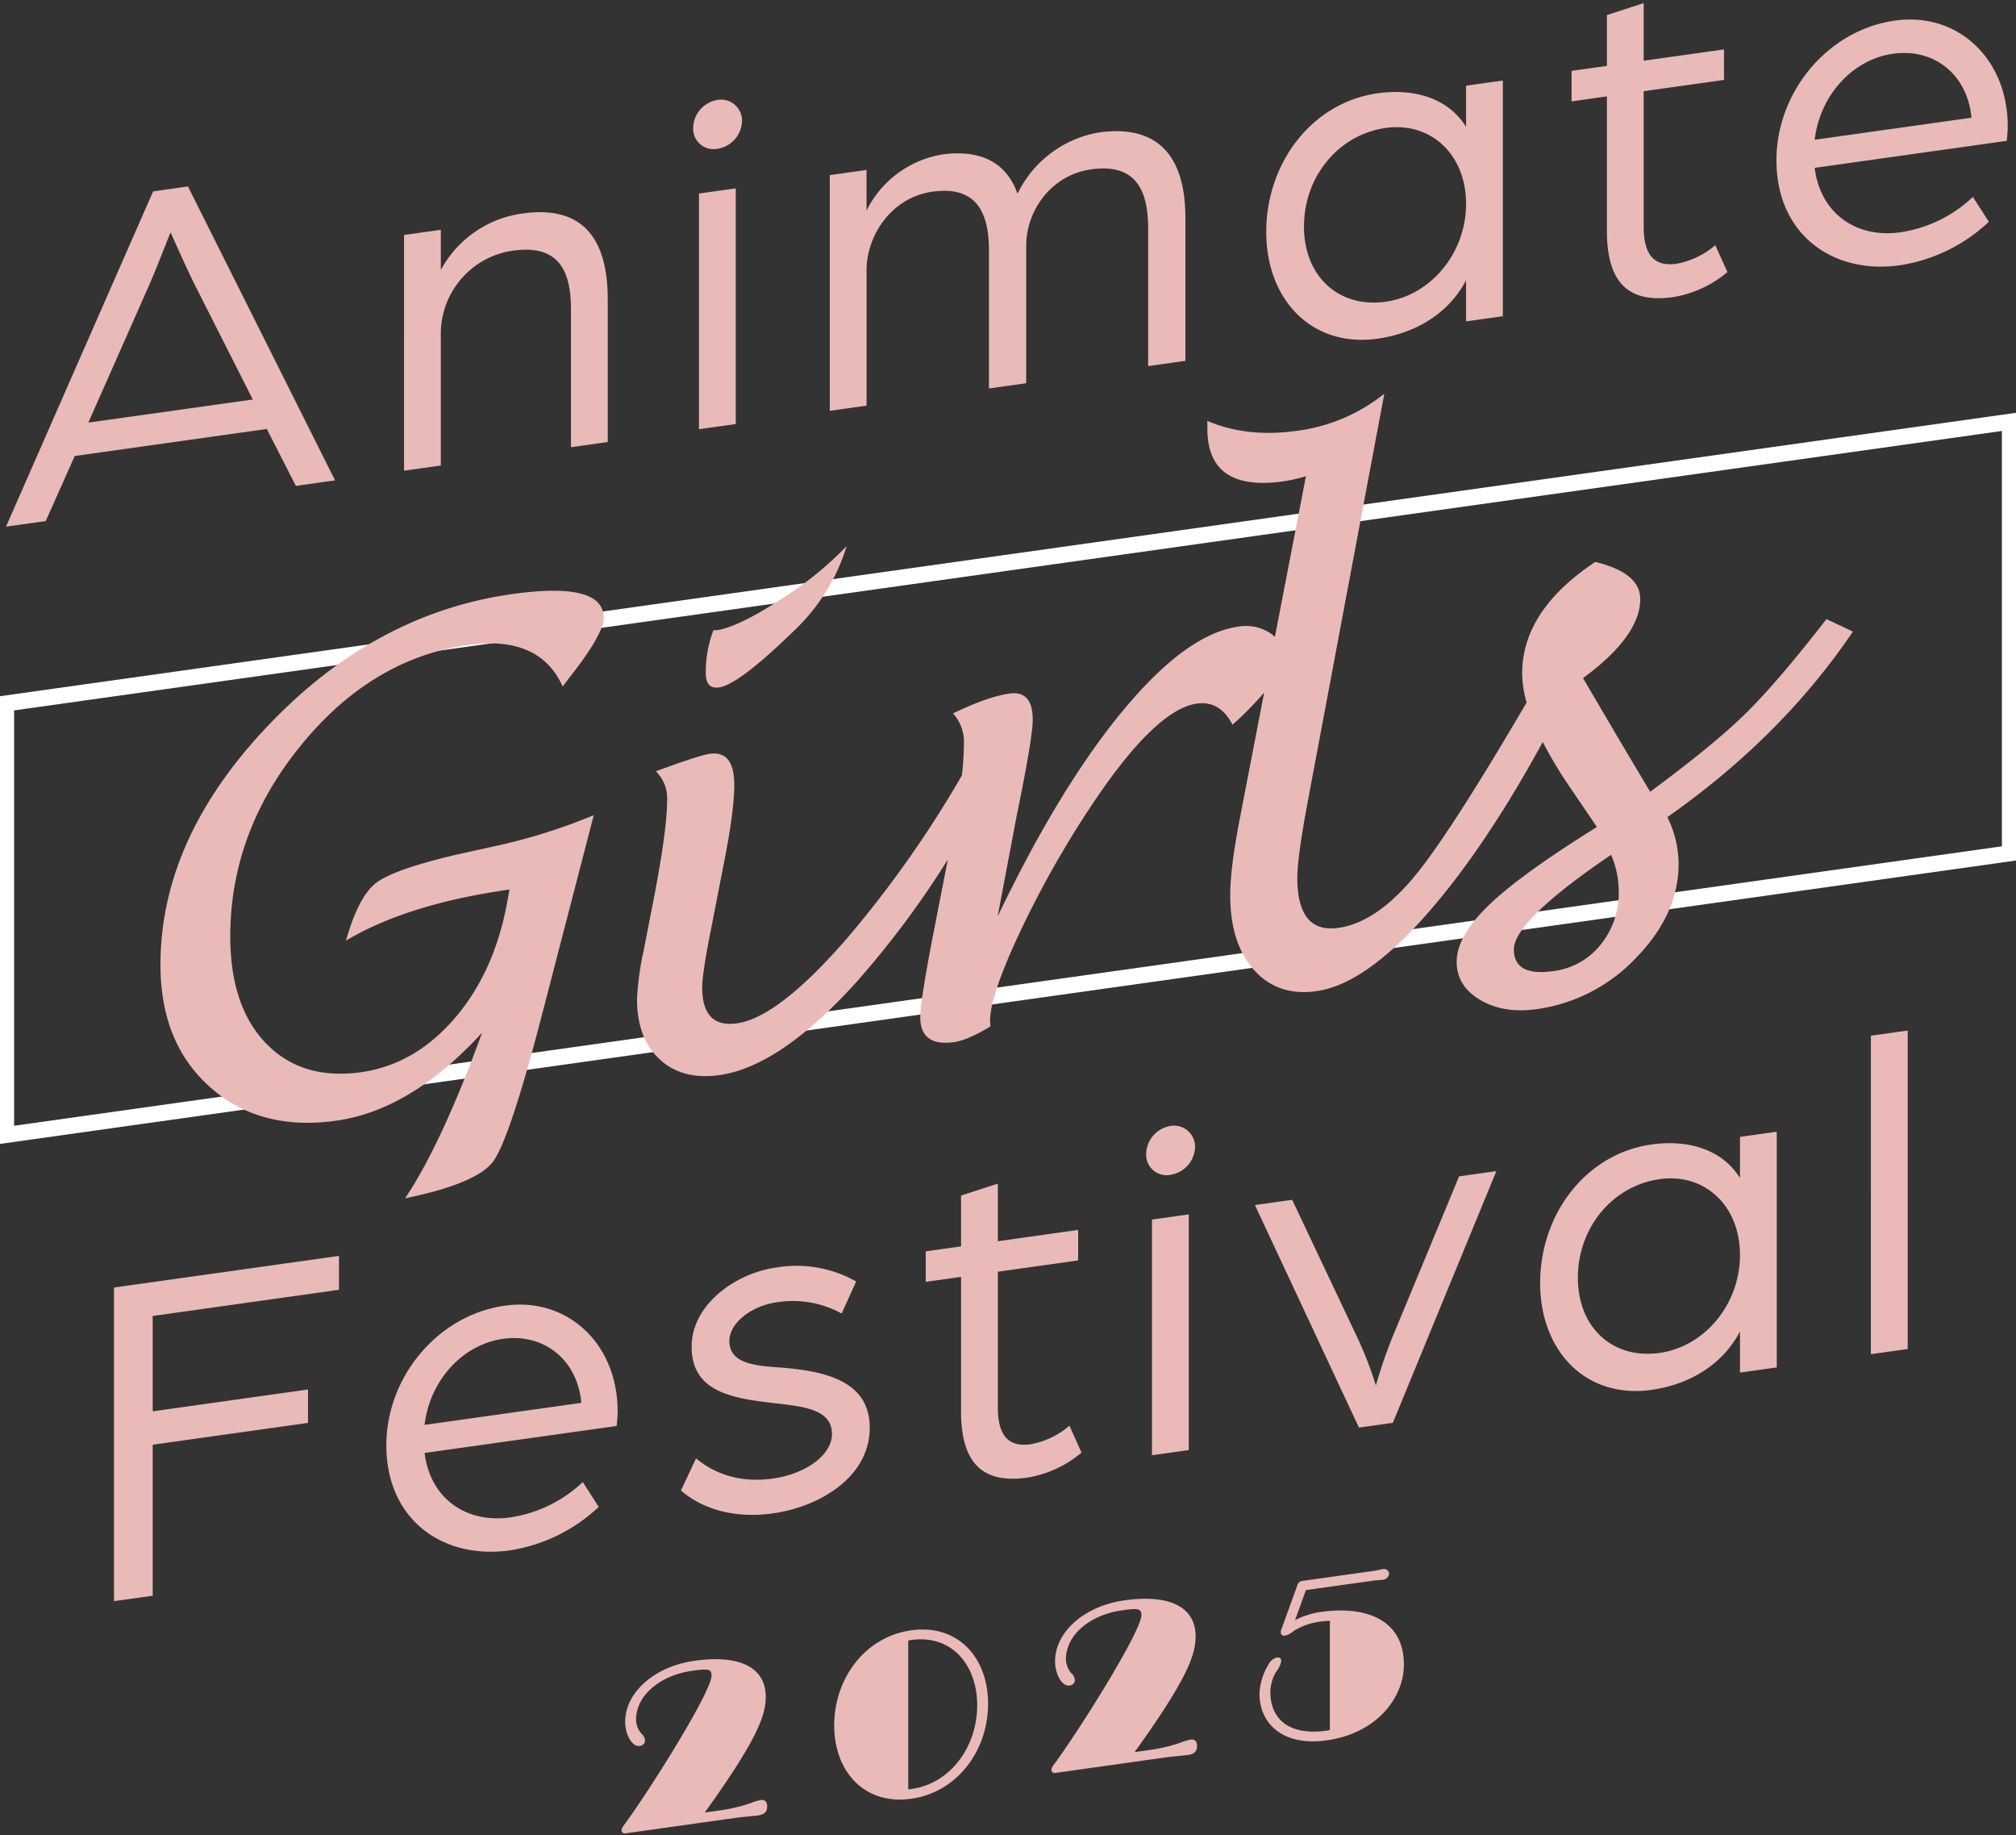
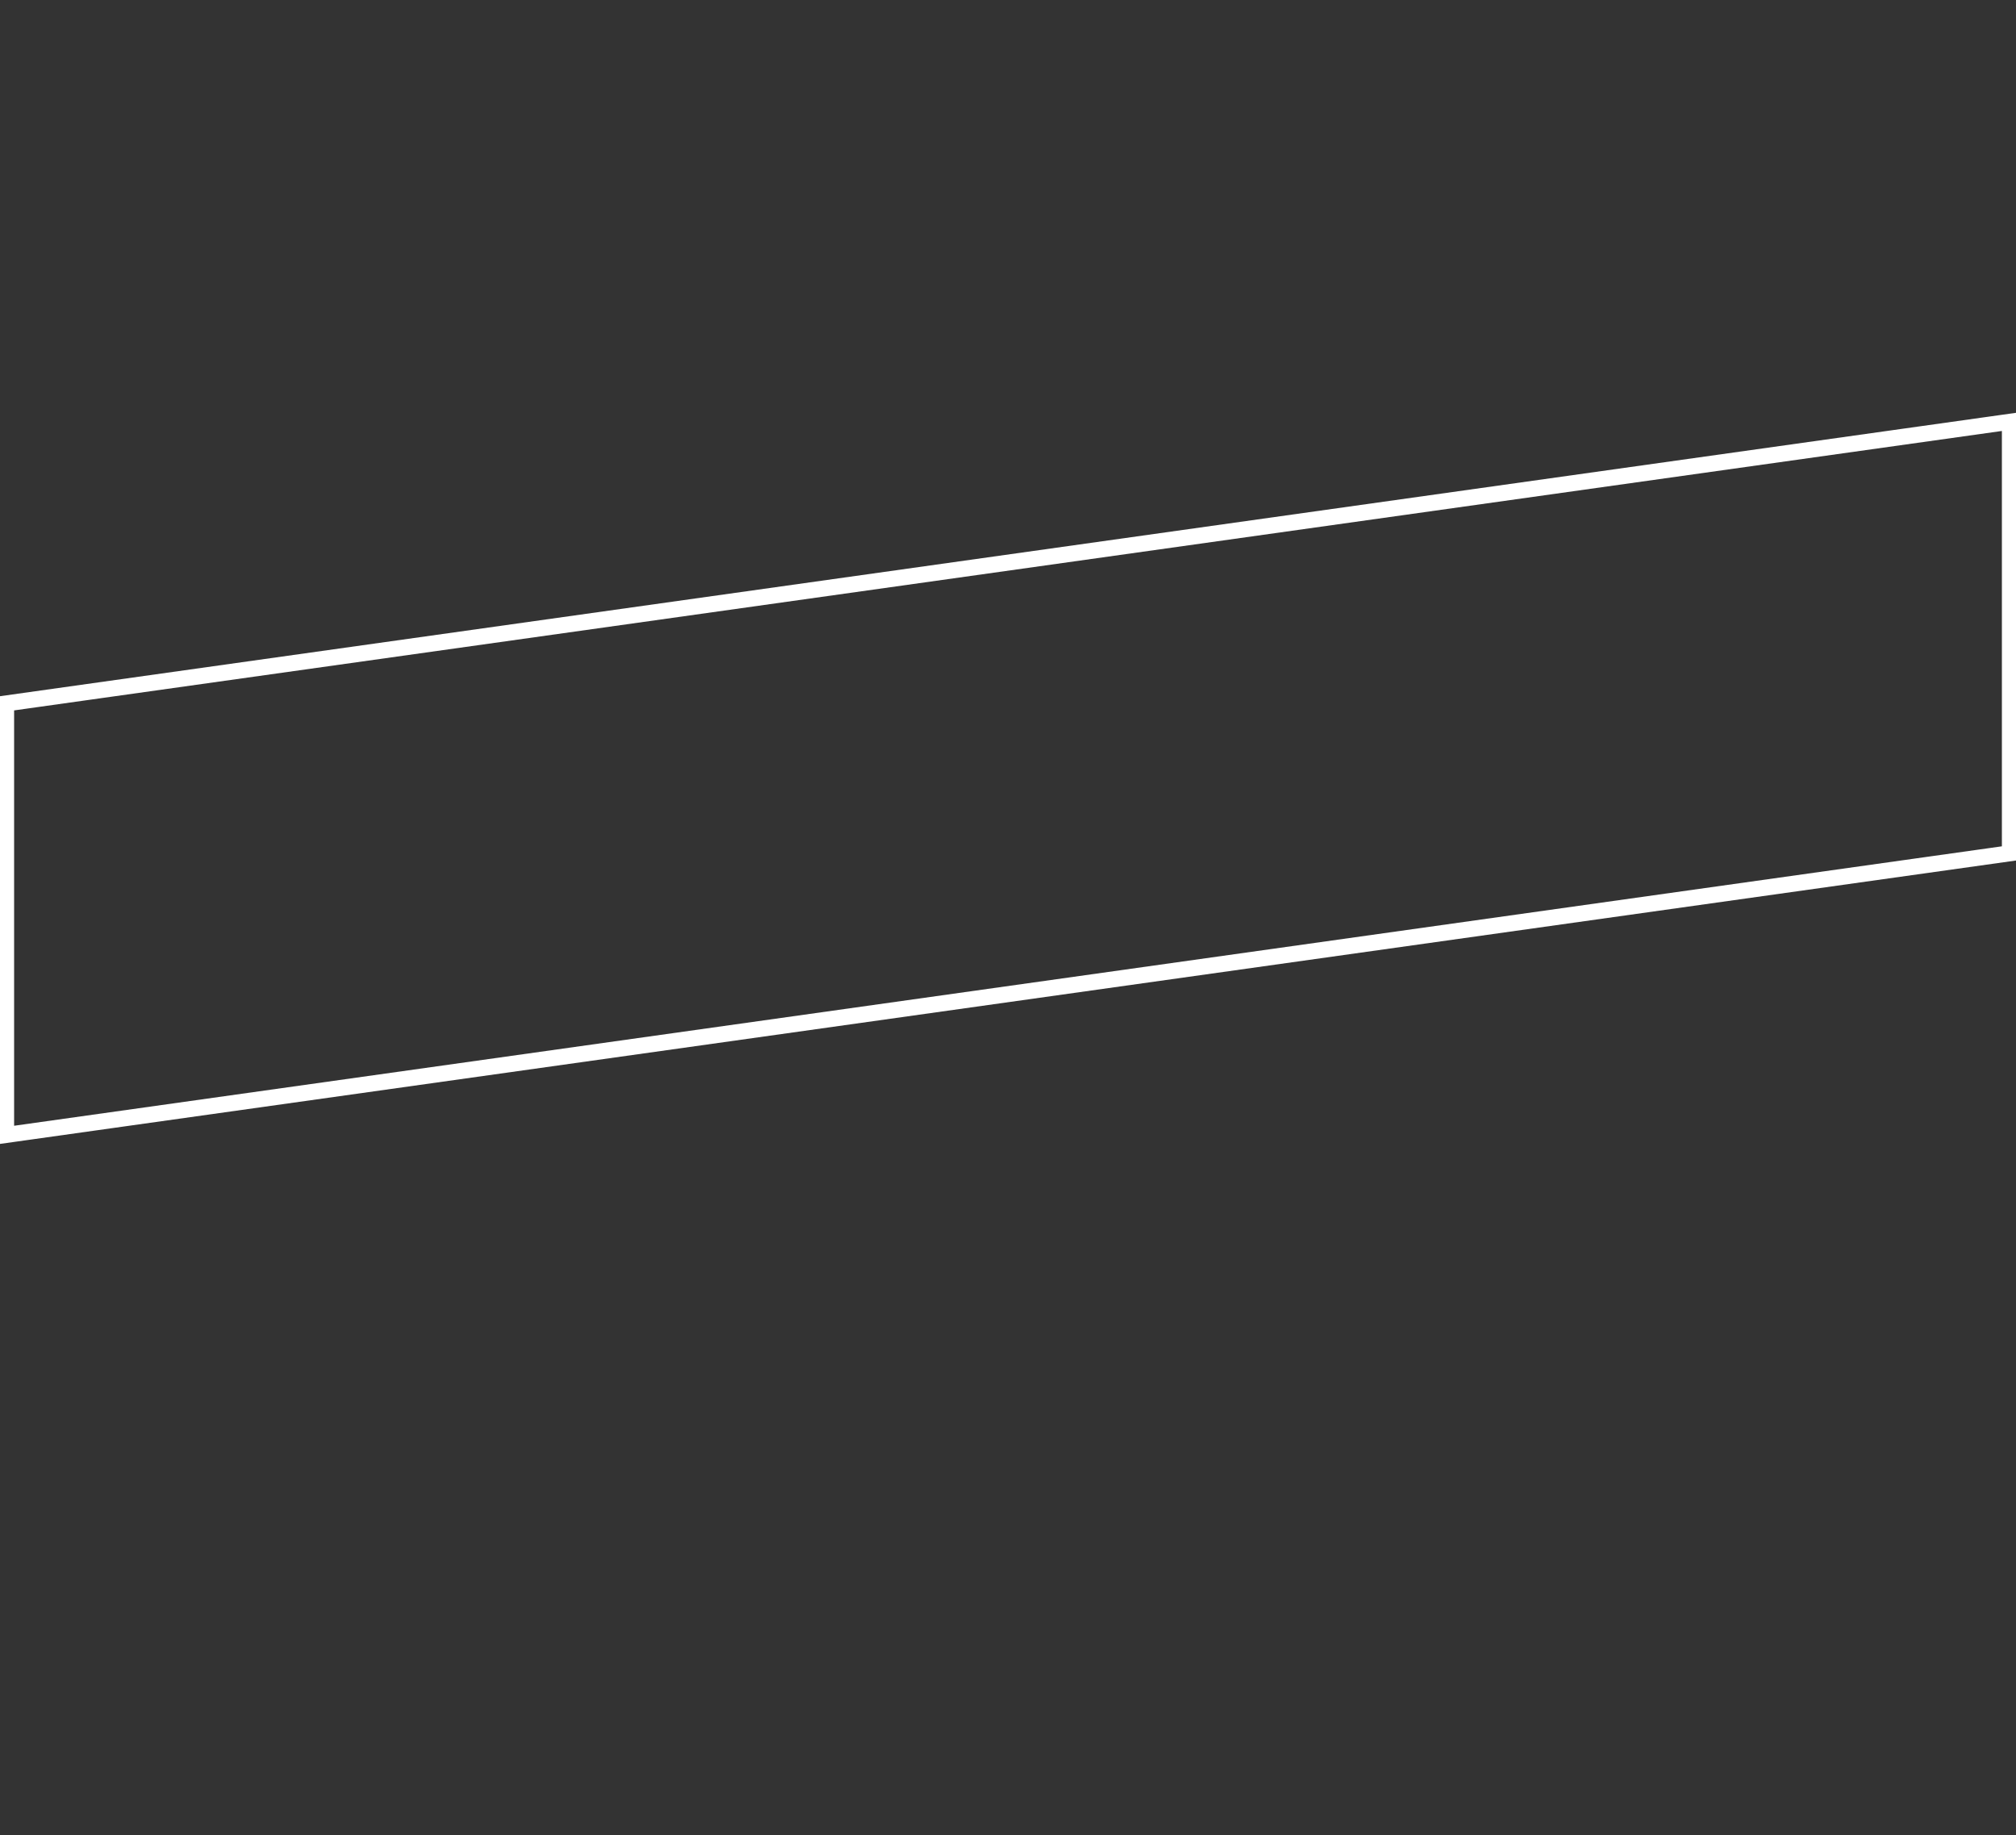
<svg xmlns="http://www.w3.org/2000/svg" width="500" height="455" viewBox="0 0 500 455">
  <rect x="0" y="0" width="500" height="455" fill="#333333" stroke="none" />
  <defs>
    <style>
      .cls-1 {
        fill: #fff;
        stroke: #fff;
        stroke-width: 1px;
      }

      .cls-1, .cls-2 {
        fill-rule: evenodd;
      }

      .cls-2 {
        fill: #eabab9;
      }
    </style>
  </defs>
  <path id="長方形_1" data-name="長方形 1" class="cls-1" d="M0,173.135l500-70.27v110L0,283.135v-110Zm3,2.579,494-69.428v104L3,279.714v-104Z" />
-   <path id="_2025" data-name="2025" class="cls-2" d="M497.709,34.922l-47.642,6.7c1.44,11.439,10.44,17.494,21.241,15.976a33.2,33.2,0,0,0,18-8.77l3.96,6.164a41.311,41.311,0,0,1-22.081,10.784c-16.561,2.328-30.6-7.58-30.6-26.061,0-16.921,12.721-32.27,29.4-34.614,15.6-2.193,27.961,9.511,27.961,26.192C497.949,32.969,497.709,34.8,497.709,34.922Zm-28.2-21.6c-9.961,1.4-18.121,10.227-19.441,21.333l38.882-5.464C487.989,18.527,479.708,11.891,469.508,13.324ZM459.552,156.6q-17.639,26.1-46.02,46.007a26.569,26.569,0,0,1,2.79,11.5q0,12.552-10.5,23.337a41.741,41.741,0,0,1-24.609,12.77q-8.286,1.164-14.109-2.283t-5.824-9.435q0-6.4,8-14.085t26.783-19.35l-6.563-9.66a108.137,108.137,0,0,1-6.871-11.414q-12.834,23.53-25.76,39.174-17.145,20.744-30.351,22.6-9.6,1.35-15.5-5.245t-5.906-18.57q0-6.726,2.46-19.377l5.962-30.854a80.725,80.725,0,0,1-7.856,7.987q-3.114-6.041-8.848-5.237-10.4,1.463-26.54,25.879a248.2,248.2,0,0,0-17.368,30.865q-7.372,15.678-7.373,21.913l0.082,1.383q-5.605,3.412-8.983,3.887-8.407,1.182-8.407-6.2,0-3.772,2.953-19.2l3.88-19.869a226.263,226.263,0,0,1-22.613,30.329q-18.949,21-34.043,23.125-9.187,1.291-14.807-3.908t-5.619-14.965a69.885,69.885,0,0,1,1.641-11.964l1.805-9.279q4.017-20.091,4.019-27.97a9.338,9.338,0,0,0-2.789-7.238q10.664-3.956,13.371-4.338,6.071-.852,6.07,7.67,0,6.312-2.378,18.446l-3.2,16.429q-2.379,11.889-2.379,15.332,0,10.162,8.614,8.951,10.253-1.44,27.316-21.088a272.257,272.257,0,0,0,28.476-40.383,72.34,72.34,0,0,0,.511-7.8,10.476,10.476,0,0,0-2.707-7.576q8.613-4.164,14.027-4.925,5.742-.807,5.742,6.494,0,4.512-4.069,24.279l-4.64,24.523Q262.9,194.987,278.6,176.087t28.479-20.7a11.038,11.038,0,0,1,7.785,1.49,8.3,8.3,0,0,1,1.327,1.062l7.7-39.861a39.7,39.7,0,0,1-5.578,1.277q-18.869,2.651-18.868-13.1v-1.886q9.844,4.2,22.231,2.453a43.522,43.522,0,0,0,21.656-9.2L324.3,198.99q-2.544,13.647-2.543,18.65,0,13.865,10.172,12.434,9.843-1.385,19.81-13.9,8.646-10.854,26.892-41.987a26.717,26.717,0,0,1-1.11-7.2q0-15.585,18.129-27.65,11.154,2.7,11.156,9.178,0,9.189-14.192,19.632l9.352,15.912,7.3,12.263q15.667-11.553,23.625-19.357t20.1-23.456Zm-59.965,55.35Q375.47,228.3,375.47,235.439q0,6.725,9.762,5.355a17.833,17.833,0,0,0,11.73-6.53,20.226,20.226,0,0,0,4.512-13.226A23.3,23.3,0,0,0,399.587,211.952ZM415.819,65.393a20.273,20.273,0,0,0,9.6-4.59l3,6.659a27.765,27.765,0,0,1-13.441,6.209c-10.32,1.451-16.441-2.73-16.441-16.41V23.9l-8.76,1.231v-7.56l8.76-1.231V3.737l9.121-2.962V15.056l19.921-2.8v7.561l-19.921,2.8v33.6C407.659,64.26,411.139,66.05,415.819,65.393Zm-52.21,4.1c-4.32,8.288-12.6,13.171-21.961,14.487-16.2,2.277-27.6-9.562-27.6-26.483,0-17.161,11.4-32.084,27.6-34.361,9.36-1.316,17.641,1.361,21.961,8.314v-10.2l9.121-1.282V78.409l-9.121,1.282V69.49ZM343.688,31.727c-11.641,1.636-20.281,11.971-20.281,24.452,0,12.361,8.64,20.267,20.281,18.631,11.16-1.569,19.921-12.04,19.921-24.281S354.848,30.159,343.688,31.727ZM284.759,56.57c0-9.96-3.48-16.072-14.161-14.571-9.841,1.383-16.081,10.18-16.081,18.941V95.023l-9.24,1.3v-34.2c0-9.96-3.481-16.072-14.041-14.588-10.2,1.434-16.321,10.935-16.321,19.455v33.6l-9.121,1.282V43.426l9.121-1.282V52.225a25.621,25.621,0,0,1,18.721-13.912C243,37,249.6,40.15,252.357,48.043a27.593,27.593,0,0,1,20.161-15.194C286.559,30.876,294,37.99,294,54.072v35.4l-9.241,1.3V56.57ZM209.993,135.4a48.156,48.156,0,0,1-12.8,20.748q-13.947,13.609-18.867,14.3-3.282.461-3.281-3.555a28.991,28.991,0,0,1,1.886-10.591l1.149-.079q5.495-1.018,15.791-7.76A86.186,86.186,0,0,0,209.993,135.4Zm-27.514-30.255-9.121,1.282V47.985l9.121-1.282v58.444ZM177.918,36.9a5.05,5.05,0,0,1-6-5.157,7.188,7.188,0,0,1,6-6.964,5.215,5.215,0,0,1,6.121,5.26A7.191,7.191,0,0,1,177.918,36.9ZM159.973,431.529a1.4,1.4,0,0,1-1.38,1.393c-1.86.262-3.54-2.922-3.54-5.982,0-7.2,7.14-13.725,17.221-15.141,11.4-1.6,17.641,1.781,17.641,8.921,0,4.5-1.92,10.35-15.121,28.707l4.44-.624a39.467,39.467,0,0,0,6.841-1.682,14.162,14.162,0,0,1,2.7-.8c0.78-.11,1.5.329,1.5,1.589,0,1.44-.84,2.038-2.22,2.232-1.44.2-3.84,0.36-5.281,0.562l-27.721,3.9a0.781,0.781,0,0,1-.9-0.773c0-.66.84-1.558,1.2-2.089,7.14-9.944,21.121-32.49,21.121-36.271,0-1.68-.9-1.733-4.86-1.177-7.561,1.063-13.861,5.849-13.861,12.149a5.484,5.484,0,0,0,1.32,3.415A2.561,2.561,0,0,1,159.973,431.529ZM105.3,360.273c1.44,11.438,10.44,17.493,21.241,15.975a33.2,33.2,0,0,0,18-8.77l3.96,6.164a41.319,41.319,0,0,1-22.081,10.784c-16.561,2.327-30.6-7.58-30.6-26.061,0-16.921,12.721-32.27,29.4-34.614,15.6-2.193,27.961,9.511,27.961,26.192,0,1.68-.24,3.514-0.24,3.634Zm19.441-28.294c-9.961,1.4-18.121,10.227-19.441,21.333l38.882-5.464C143.219,337.182,134.938,330.545,124.738,331.979Zm16.871-255.29c0-10.8-3.961-16-14.521-14.521a20.81,20.81,0,0,0-17.761,20.378v32.882l-9.121,1.282V58.266l9.121-1.282v9.961a27.147,27.147,0,0,1,20.281-14.011c14.641-2.058,21.121,5.912,21.121,21.273v35.4l-9.12,1.282v-34.2ZM66.178,106.371l-47.643,6.7-7.2,16.133-9.841,1.382L37.976,47.451l8.641-1.214L83.1,119.114l-9.721,1.366ZM48.417,70.825c-2.64-5.269-5.64-12.288-6.12-13.18-0.48,1.027-3.36,8.752-6.12,14.9L21.9,104.794,62.7,99.06Zm34.955,207.06Q64.5,280.537,52.149,269.6T39.8,239.22q0-31.172,26.537-59.142T127,147.312q22.722-3.194,22.723,5.912,0,3.858-7.869,13.985-0.819,1.019-2.294,3.029-5.737-12.793-23.522-10.311-23.85,3.371-41.381,24.856t-17.547,47.41q0.015,17.389,8.9,26.55t23.556,7.116q13.193-1.87,23.029-13.17t13.113-28.5l0.656-3.619q-25.326,3.559-40.569,12.674,3.115-10.938,7.458-14.3t20-7.036l10.245-2.26a141.794,141.794,0,0,0,23.768-7.524l-12.949,49.891q-7.951,30.565-12.048,36.023t-21.8,9.093q9.015-13.409,19.1-41.074Q102,275.266,83.372,277.885Zm0.7,41.928-46.2,6.493v23.642l38.522-5.414v8.28l-38.522,5.414v37.443l-9.6,1.349V319.255l55.8-7.842v8.4ZM168.9,369.575l3.72-7.963c4.32,3.593,10.561,6.2,19.081,5,8.041-1.13,14.641-5.778,14.641-11.058,0-6.121-7.08-6.806-14.161-7.611-10.8-1.242-20.641-2.859-20.641-14.02,0-10.561,11.041-18.233,20.881-19.615a30.107,30.107,0,0,1,19.922,3.44l-3.6,7.946a25.141,25.141,0,0,0-16.2-2.763c-6,.843-11.64,5-11.64,9.557,0,5.76,6.48,6.169,13.321,6.648,10.56,0.916,21.481,3.342,21.481,14.862,0,12.361-12.6,19.652-24,21.254C179.817,376.921,172.256,372.583,168.9,369.575Zm57.078,34.676c11.521-1.619,19.081,6.68,19.081,18.2s-7.56,21.944-19.081,23.563-19.081-6.679-19.081-18.2S214.453,405.871,225.974,404.251Zm-0.72,39.4a3.133,3.133,0,0,0,.72-0.041c10.021-1.408,16.381-10.763,16.381-20.783s-6.36-17.588-16.381-16.18a3.344,3.344,0,0,0-.72.162v36.842Zm13.1-93.682V316.611l-8.76,1.232v-7.561l8.76-1.231v-12.6l9.121-2.962v14.281l19.921-2.8v7.561l-19.921,2.8v33.6c0,8.041,3.48,9.832,8.16,9.174a20.274,20.274,0,0,0,9.6-4.589l3,6.659a27.771,27.771,0,0,1-13.441,6.209C244.473,367.834,238.352,363.654,238.352,349.973Zm56.473,9.585-9.121,1.281V302.4l9.121-1.282v58.444Zm-4.561-80.364a5.215,5.215,0,0,1,6.121,5.26,7.19,7.19,0,0,1-6.121,6.86,5.049,5.049,0,0,1-6-5.157A7.187,7.187,0,0,1,290.264,279.194Zm-7.182,121.292c0-1.68-.9-1.734-4.86-1.177-7.561,1.062-13.861,5.848-13.861,12.149a5.484,5.484,0,0,0,1.32,3.414,2.561,2.561,0,0,1,.9,1.674,1.4,1.4,0,0,1-1.38,1.394c-1.86.261-3.54-2.923-3.54-5.983,0-7.2,7.14-13.725,17.221-15.141,11.4-1.6,17.641,1.781,17.641,8.921,0,4.5-1.92,10.35-15.121,28.707l4.44-.624a39.376,39.376,0,0,0,6.841-1.682,14.236,14.236,0,0,1,2.7-.8c0.78-.11,1.5.329,1.5,1.589,0,1.441-.84,2.039-2.22,2.232-1.44.2-3.84,0.36-5.28,0.563l-27.722,3.9a0.782,0.782,0,0,1-.9-0.774c0-.66.84-1.558,1.2-2.089C269.1,426.812,283.082,404.266,283.082,400.486ZM337.041,332.5a91.824,91.824,0,0,1,4.2,11.05,119.45,119.45,0,0,1,4.2-12.23l16.441-39.633,9.24-1.3L345.442,352.8l-8.4,1.181-25.8-55.178,9.24-1.3Zm-20.474,78.518c0.72-.1,1.2.071,1.2,0.911a5.8,5.8,0,0,1-1.26,2.577,10.215,10.215,0,0,0-1.44,5.063c0,6.18,4.08,10.947,14.041,9.547a2.891,2.891,0,0,0,.72-0.161V401.9a15.805,15.805,0,0,0-1.68.117,16.4,16.4,0,0,0-7.321,2.409,5.077,5.077,0,0,1-2.1,1.135,0.859,0.859,0,0,1-1.08-.749,2.562,2.562,0,0,1,.18-0.865l3.9-10.749a1.506,1.506,0,0,1,1.44-1.222l17.642-2.479c0.66-.093,1.38-0.314,2.16-0.424a1.289,1.289,0,0,1,1.56,1.1,1.7,1.7,0,0,1-1.56,1.539c-0.78.11-1.5,0.091-2.16,0.184l-16.921,2.378-2.7,7.46a20.008,20.008,0,0,1,6.421-2.043c11.52-1.619,20.581,2.148,20.581,13.069,0,8.04-6.6,17.008-19.081,18.763-11.281,1.585-16.741-4.428-16.741-11.568a15.362,15.362,0,0,1,2.22-7.213A3.322,3.322,0,0,1,316.567,411.021Zm93.015-127.235c9.36-1.315,17.641,1.361,21.961,8.314V281.9l9.121-1.282v58.443l-9.121,1.282v-10.2c-4.32,8.288-12.6,13.172-21.961,14.488-16.2,2.277-27.6-9.562-27.6-26.483C381.98,300.986,393.381,286.063,409.582,283.786Zm2.04,51.677c11.16-1.569,19.921-12.041,19.921-24.282s-8.761-20.37-19.921-18.8c-11.641,1.636-20.281,11.971-20.281,24.451C391.341,329.192,399.981,337.1,411.622,335.463Zm61.511-.965-9.121,1.282V256.815l9.121-1.282V334.5Z" />
</svg>